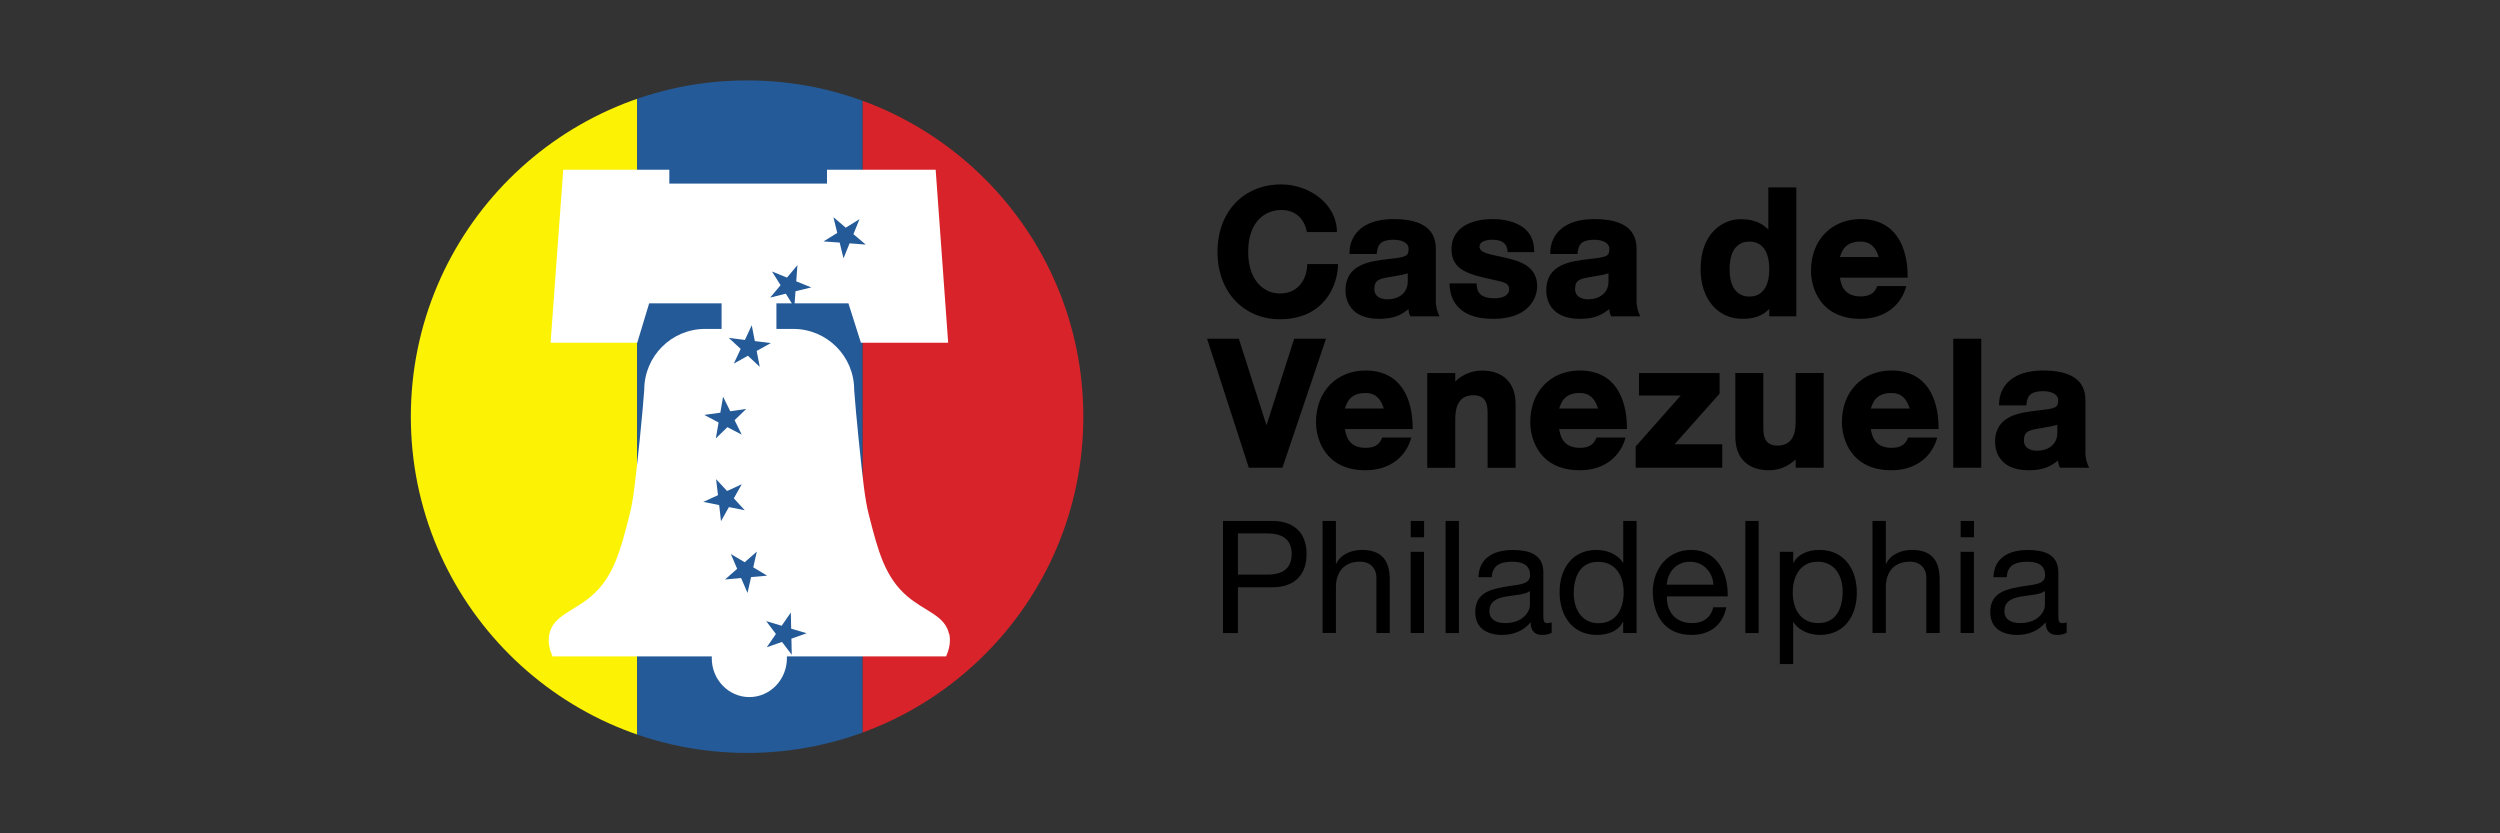
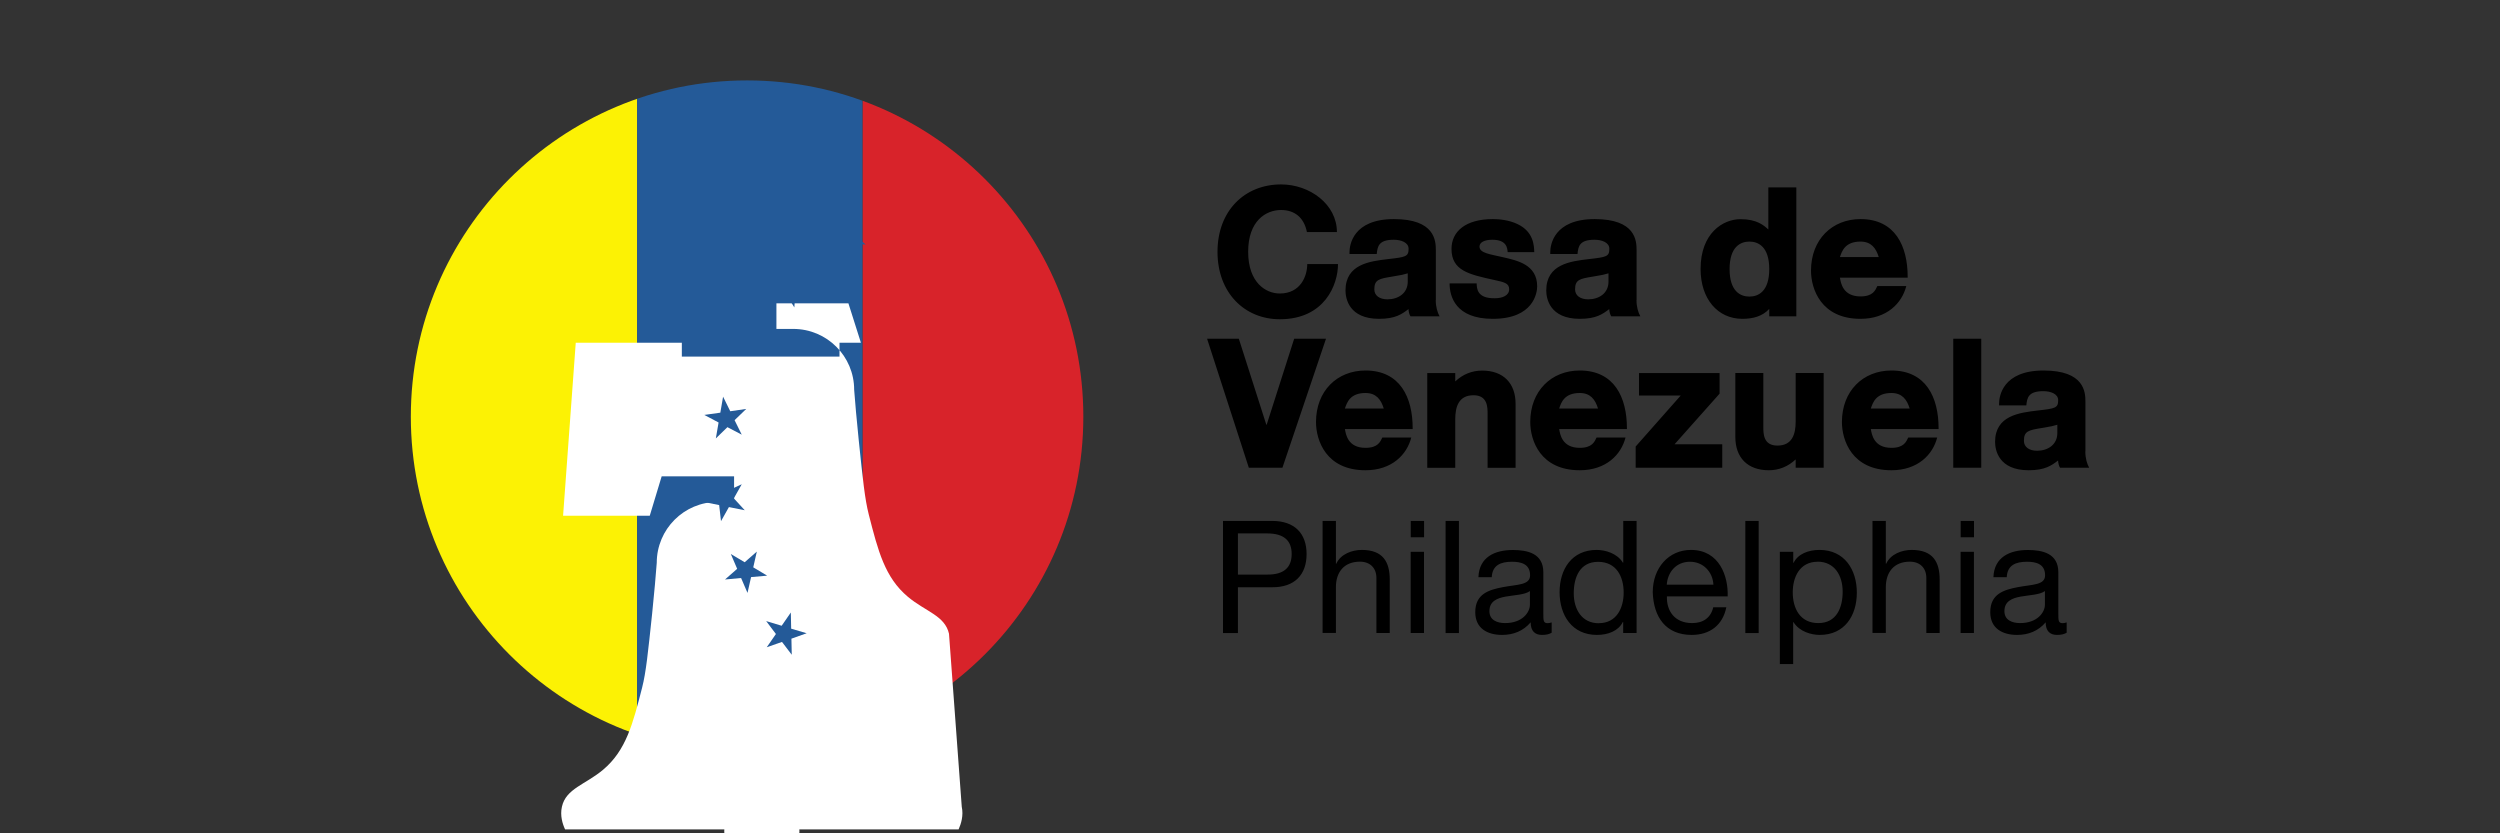
<svg xmlns="http://www.w3.org/2000/svg" id="Layer_1" data-name="Layer 1" viewBox="0 0 300 100">
  <rect x="0" y="0" width="300" height="100" fill="#333333" stroke="none" />
  <defs>
    <style>
      .cls-1 {
        fill: #fff;
      }

      .cls-2 {
        fill: none;
      }

      .cls-3 {
        fill: #fcf204;
      }

      .cls-4 {
        fill: #245a98;
      }

      .cls-5 {
        fill: #d8232a;
      }

      .cls-6 {
        clip-path: url(#clippath);
      }
    </style>
    <clipPath id="clippath">
      <circle class="cls-2" cx="89.65" cy="50" r="40.35" />
    </clipPath>
  </defs>
  <g class="cls-6">
    <g>
      <rect class="cls-3" x="49.18" y="8.84" width="27.28" height="82.22" />
      <rect class="cls-5" x="103.5" y="8.84" width="27.28" height="82.22" />
      <rect class="cls-4" x="76.46" y="8.84" width="27.03" height="82.22" />
    </g>
  </g>
-   <path class="cls-1" d="M113.88,76.05c-.49-2.18-2.82-2.66-4.94-4.44-2.75-2.31-3.57-5.49-4.69-9.88-.46-1.8-.71-4.16-1.2-8.89-.26-2.52-.44-4.61-.55-6.06,0-4.04-3.27-7.31-7.31-7.31h-2.02v-3.07h8.64l1.5,4.73h10.47l-1.5-20.76h-13.04v1.66h-18.92v-1.66h-12.73l-1.52,20.76h10.4l1.43-4.73h8.69v3.07s-1.97,0-1.97,0c-4.04,0-7.31,3.27-7.31,7.31-.11,1.45-.29,3.55-.55,6.06-.5,4.73-.74,7.09-1.2,8.89-1.12,4.39-1.94,7.57-4.69,9.88-2.12,1.78-4.46,2.26-4.94,4.44-.24,1.06.07,2.05.38,2.72h19.11c0,.07-.01.14-.01.21,0,2.58,2.02,4.67,4.51,4.67s4.51-2.09,4.51-4.67c0-.07,0-.14-.01-.21h19.11c.3-.67.61-1.66.38-2.72Z" />
+   <path class="cls-1" d="M113.88,76.05c-.49-2.18-2.82-2.66-4.94-4.44-2.75-2.31-3.57-5.49-4.69-9.88-.46-1.8-.71-4.16-1.2-8.89-.26-2.52-.44-4.61-.55-6.06,0-4.04-3.27-7.31-7.31-7.31h-2.02v-3.07h8.64l1.5,4.73h10.47h-13.04v1.66h-18.92v-1.66h-12.73l-1.52,20.76h10.4l1.43-4.73h8.69v3.07s-1.97,0-1.97,0c-4.04,0-7.31,3.27-7.31,7.31-.11,1.45-.29,3.55-.55,6.06-.5,4.73-.74,7.09-1.2,8.89-1.12,4.39-1.94,7.57-4.69,9.88-2.12,1.78-4.46,2.26-4.94,4.44-.24,1.06.07,2.05.38,2.72h19.11c0,.07-.01.14-.01.21,0,2.58,2.02,4.67,4.51,4.67s4.51-2.09,4.51-4.67c0-.07,0-.14-.01-.21h19.11c.3-.67.61-1.66.38-2.72Z" />
  <polygon class="cls-4" points="85.93 57.5 87.25 58.92 89.01 58.11 88.06 59.8 89.37 61.23 87.47 60.85 86.52 62.54 86.3 60.61 84.39 60.23 86.16 59.42 85.93 57.5" />
  <polygon class="cls-4" points="87.7 66.48 89.36 67.47 90.82 66.19 90.39 68.08 92.06 69.08 90.13 69.25 89.7 71.15 88.93 69.36 87 69.54 88.46 68.26 87.7 66.48" />
  <polygon class="cls-4" points="91.94 74.53 93.8 75.09 94.9 73.5 94.94 75.44 96.8 75.99 94.97 76.64 95.01 78.57 93.84 77.03 92.01 77.67 93.11 76.08 91.94 74.53" />
  <polygon class="cls-4" points="86.77 47.6 87.63 49.35 89.55 49.07 88.15 50.42 89.01 52.16 87.29 51.26 85.9 52.61 86.23 50.7 84.52 49.79 86.44 49.52 86.77 47.6" />
-   <polygon class="cls-4" points="90.21 39.03 90.58 40.93 92.5 41.17 90.8 42.11 91.17 44.02 89.75 42.69 88.06 43.63 88.88 41.87 87.46 40.55 89.39 40.79 90.21 39.03" />
  <polygon class="cls-4" points="95.69 31.82 95.55 33.76 97.35 34.49 95.46 34.95 95.32 36.89 94.3 35.24 92.42 35.71 93.67 34.22 92.64 32.58 94.44 33.31 95.69 31.82" />
  <polygon class="cls-4" points="103.14 26.3 102.41 28.1 103.89 29.35 101.95 29.2 101.22 31 100.76 29.11 98.82 28.97 100.47 27.95 100.01 26.06 101.49 27.32 103.14 26.3" />
  <path d="M160.56,31.7c0,2.43-1.58,6.61-6.98,6.61-4.23,0-7.48-3.17-7.48-8.09s3.25-8.09,7.63-8.09c3.43,0,6.7,2.38,6.7,5.72h-3.6c-.33-1.69-1.43-2.65-3.1-2.65-1.82,0-3.95,1.3-3.95,5.01s2.12,5.01,3.79,5.01c2.52,0,3.3-2.12,3.3-3.53h3.69ZM172.29,36.01c0,.82.2,1.47.46,1.95h-3.49c-.13-.17-.24-.61-.24-.87-.8.61-1.58,1.17-3.53,1.17-3.62,0-4.03-2.45-4.03-3.4,0-3.17,2.93-3.51,5.12-3.77,2.12-.24,2.45-.3,2.45-1.24,0-.76-.91-1.08-1.78-1.08-1.8,0-1.95.78-2.04,1.71h-3.27v-.22c0-.85.41-3.97,5.33-3.97s5.03,2.6,5.03,3.73v5.98ZM168.93,32.8c-.52.15-.67.2-1.86.39-1.6.26-2.15.37-2.15,1.54,0,.74.63,1.19,1.58,1.19,1.3,0,2.43-.74,2.43-2.12v-1ZM180.92,30.27c-.04-.5-.11-1.5-1.84-1.5-.89,0-1.54.28-1.54.82,0,.78,1.24.91,2.84,1.28,1.67.39,4.08.87,4.08,3.49,0,.78-.43,3.9-5.33,3.9-4.47,0-5.18-2.69-5.18-4.25h3.25c.02.61.04,1.82,2.19,1.78.91,0,1.71-.33,1.71-1.08,0-.72-.59-.85-1.78-1.11-3.06-.67-5.14-1.13-5.14-3.73,0-2.08,1.67-3.58,4.97-3.58.67,0,1.91.09,2.97.61,1.91.91,1.97,2.58,1.99,3.36h-3.19ZM196.38,36.01c0,.82.2,1.47.46,1.95h-3.49c-.13-.17-.24-.61-.24-.87-.8.61-1.58,1.17-3.53,1.17-3.62,0-4.03-2.45-4.03-3.4,0-3.17,2.93-3.51,5.12-3.77,2.12-.24,2.45-.3,2.45-1.24,0-.76-.91-1.08-1.78-1.08-1.8,0-1.95.78-2.04,1.71h-3.27v-.22c0-.85.41-3.97,5.33-3.97s5.03,2.6,5.03,3.73v5.98ZM193.02,32.8c-.52.15-.67.2-1.86.39-1.6.26-2.15.37-2.15,1.54,0,.74.63,1.19,1.58,1.19,1.3,0,2.43-.74,2.43-2.12v-1ZM215.56,37.96h-3.25v-.89c-.82.89-1.95,1.19-3.23,1.19-2.97,0-5.01-2.41-5.01-5.98,0-4.31,2.69-5.98,4.79-5.98,1.99,0,2.82.76,3.34,1.24v-5.05h3.36v15.48ZM209.93,28.99c-1.08,0-2.38.63-2.38,3.3s1.3,3.3,2.38,3.3,2.38-.63,2.38-3.3-1.3-3.3-2.38-3.3ZM228.75,34.34c-.52,2.04-2.32,3.92-5.49,3.92-4.73,0-5.94-3.58-5.94-5.79,0-3.71,2.52-6.18,5.94-6.18,4.18,0,5.66,3.27,5.66,6.92v.11h-8.13c.11.63.35,2.25,2.47,2.25,1.5,0,1.78-.74,2.02-1.24h3.47ZM225.45,30.85c-.33-1.08-.91-1.86-2.19-1.86-1.86,0-2.23,1.15-2.47,1.86h4.66ZM144.84,40.65h3.82l3.3,10.32h.04l3.3-10.32h3.82l-5.23,15.48h-4.03l-5.01-15.48ZM169.35,52.51c-.52,2.04-2.32,3.92-5.49,3.92-4.73,0-5.94-3.58-5.94-5.79,0-3.71,2.52-6.18,5.94-6.18,4.18,0,5.66,3.27,5.66,6.92v.11h-8.13c.11.63.35,2.25,2.47,2.25,1.5,0,1.78-.74,2.02-1.24h3.47ZM166.05,49.02c-.33-1.08-.91-1.86-2.19-1.86-1.86,0-2.23,1.15-2.47,1.86h4.66ZM171.27,44.77h3.36v1c.91-.85,1.99-1.3,3.23-1.3,2.54,0,4.01,1.52,4.01,3.99v7.68h-3.36v-6.48c0-.8,0-2.23-1.69-2.23-1.8,0-2.19,1.41-2.19,2.88v5.83h-3.36v-11.36ZM195.06,52.51c-.52,2.04-2.32,3.92-5.49,3.92-4.73,0-5.94-3.58-5.94-5.79,0-3.71,2.52-6.18,5.94-6.18,4.18,0,5.66,3.27,5.66,6.92v.11h-8.13c.11.63.35,2.25,2.47,2.25,1.5,0,1.78-.74,2.02-1.24h3.47ZM191.76,49.02c-.33-1.08-.91-1.86-2.19-1.86-1.86,0-2.23,1.15-2.47,1.86h4.66ZM196.29,53.57l5.4-6.11h-5.01v-2.69h9.67v2.47l-5.4,6.07h5.72v2.82h-10.39v-2.56ZM218.84,56.13h-3.36v-1c-.91.85-1.99,1.3-3.23,1.3-2.54,0-4.01-1.52-4.01-3.99v-7.68h3.36v6.48c0,.8,0,2.23,1.69,2.23,1.8,0,2.19-1.41,2.19-2.88v-5.83h3.36v11.36ZM232.46,52.51c-.52,2.04-2.32,3.92-5.49,3.92-4.73,0-5.94-3.58-5.94-5.79,0-3.71,2.52-6.18,5.94-6.18,4.18,0,5.66,3.27,5.66,6.92v.11h-8.13c.11.63.35,2.25,2.47,2.25,1.5,0,1.78-.74,2.02-1.24h3.47ZM229.16,49.02c-.33-1.08-.91-1.86-2.19-1.86-1.86,0-2.23,1.15-2.47,1.86h4.66ZM234.39,40.65h3.36v15.48h-3.36v-15.48ZM250.24,54.18c0,.82.2,1.47.46,1.95h-3.49c-.13-.17-.24-.61-.24-.87-.8.61-1.58,1.17-3.53,1.17-3.62,0-4.03-2.45-4.03-3.4,0-3.17,2.93-3.51,5.12-3.77,2.12-.24,2.45-.3,2.45-1.24,0-.76-.91-1.08-1.78-1.08-1.8,0-1.95.78-2.04,1.71h-3.27v-.22c0-.85.41-3.97,5.33-3.97s5.03,2.6,5.03,3.73v5.98ZM246.88,50.97c-.52.15-.67.2-1.86.39-1.6.26-2.15.37-2.15,1.54,0,.74.63,1.19,1.58,1.19,1.3,0,2.43-.74,2.43-2.12v-1ZM146.76,62.51h5.9c2.68,0,4.13,1.49,4.13,3.98s-1.45,4-4.13,3.98h-4.11v5.5h-1.79v-13.46ZM148.55,68.95h3.51c2.02.02,2.94-.87,2.94-2.47s-.92-2.47-2.94-2.47h-3.51v4.94ZM158.71,62.51h1.6v5.14h.04c.53-1.17,1.9-1.66,3.07-1.66,2.56,0,3.35,1.47,3.35,3.56v6.41h-1.6v-6.6c0-1.19-.75-1.96-1.98-1.96-1.94,0-2.88,1.3-2.88,3.05v5.5h-1.6v-13.46ZM170.89,64.47h-1.6v-1.96h1.6v1.96ZM169.28,66.22h1.6v9.74h-1.6v-9.74ZM173.47,62.51h1.6v13.46h-1.6v-13.46ZM186.19,75.93c-.28.17-.64.26-1.15.26-.83,0-1.36-.45-1.36-1.51-.89,1.04-2.07,1.51-3.43,1.51-1.77,0-3.22-.79-3.22-2.73,0-2.2,1.64-2.68,3.3-3,1.77-.34,3.28-.23,3.28-1.43,0-1.39-1.15-1.62-2.17-1.62-1.36,0-2.36.41-2.43,1.85h-1.6c.09-2.41,1.96-3.26,4.13-3.26,1.75,0,3.66.4,3.66,2.68v5.01c0,.75,0,1.09.51,1.09.13,0,.28-.02.49-.09v1.24ZM183.59,70.93c-.62.45-1.83.47-2.9.66-1.06.19-1.96.57-1.96,1.75,0,1.06.9,1.43,1.88,1.43,2.11,0,2.98-1.32,2.98-2.2v-1.64ZM196.38,75.96h-1.6v-1.32h-.04c-.53,1.07-1.77,1.55-3.11,1.55-3,0-4.48-2.37-4.48-5.13s1.47-5.07,4.45-5.07c1,0,2.43.38,3.15,1.53h.04v-5.01h1.6v13.46ZM191.86,74.78c2.15,0,2.98-1.85,2.98-3.67,0-1.92-.87-3.69-3.07-3.69s-2.92,1.87-2.92,3.77.94,3.6,3.02,3.6ZM207.16,72.87c-.43,2.15-1.98,3.32-4.16,3.32-3.11,0-4.58-2.15-4.67-5.13,0-2.92,1.92-5.07,4.58-5.07,3.45,0,4.5,3.22,4.41,5.58h-7.29c-.06,1.7.9,3.2,3.03,3.2,1.32,0,2.24-.64,2.53-1.9h1.58ZM205.61,70.16c-.08-1.53-1.22-2.75-2.81-2.75-1.68,0-2.68,1.26-2.79,2.75h5.6ZM209.44,62.51h1.6v13.46h-1.6v-13.46ZM213.59,66.22h1.6v1.32h.04c.53-1.07,1.77-1.55,3.11-1.55,3,0,4.48,2.37,4.48,5.13s-1.47,5.07-4.45,5.07c-1,0-2.43-.38-3.15-1.53h-.04v5.03h-1.6v-13.47ZM218.11,67.41c-2.15,0-2.98,1.85-2.98,3.67,0,1.92.87,3.69,3.07,3.69s2.92-1.87,2.92-3.77-.94-3.6-3.02-3.6ZM224.7,62.51h1.6v5.14h.04c.53-1.17,1.9-1.66,3.07-1.66,2.56,0,3.35,1.47,3.35,3.56v6.41h-1.6v-6.6c0-1.19-.75-1.96-1.98-1.96-1.94,0-2.88,1.3-2.88,3.05v5.5h-1.6v-13.46ZM236.88,64.47h-1.6v-1.96h1.6v1.96ZM235.27,66.22h1.6v9.74h-1.6v-9.74ZM247.99,75.93c-.28.17-.64.26-1.15.26-.83,0-1.36-.45-1.36-1.51-.89,1.04-2.07,1.51-3.43,1.51-1.77,0-3.22-.79-3.22-2.73,0-2.2,1.64-2.68,3.3-3,1.77-.34,3.28-.23,3.28-1.43,0-1.39-1.15-1.62-2.17-1.62-1.36,0-2.36.41-2.43,1.85h-1.6c.09-2.41,1.96-3.26,4.13-3.26,1.75,0,3.66.4,3.66,2.68v5.01c0,.75,0,1.09.51,1.09.13,0,.28-.02.49-.09v1.24ZM245.39,70.93c-.62.45-1.83.47-2.9.66-1.06.19-1.96.57-1.96,1.75,0,1.06.9,1.43,1.88,1.43,2.11,0,2.98-1.32,2.98-2.2v-1.64Z" />
</svg>